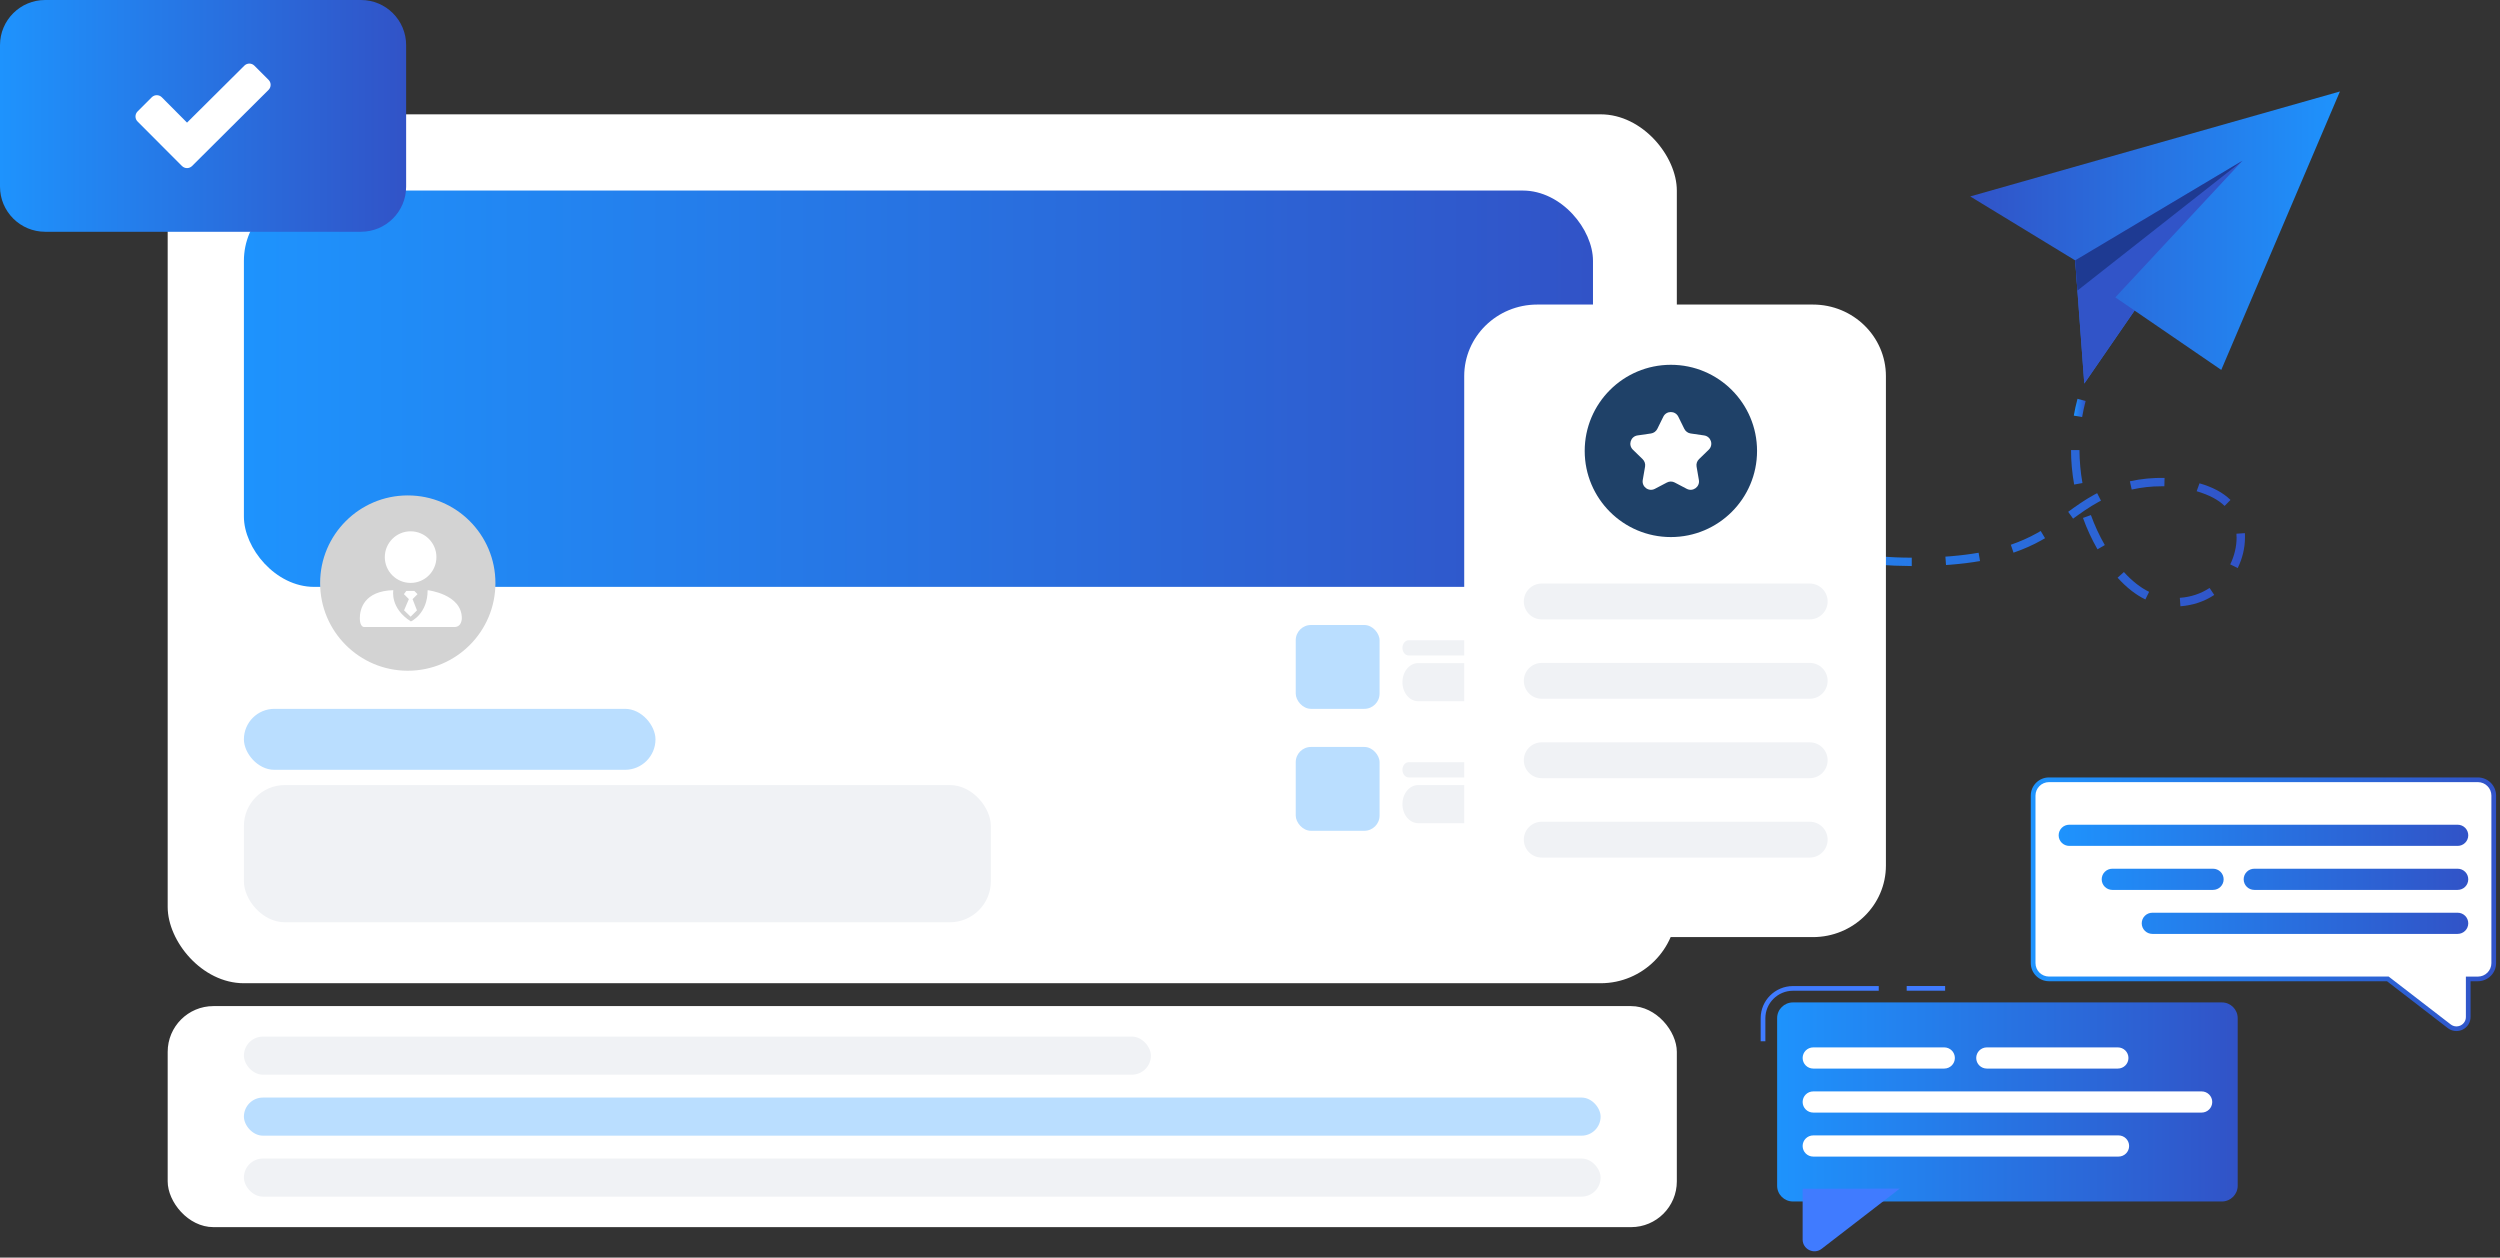
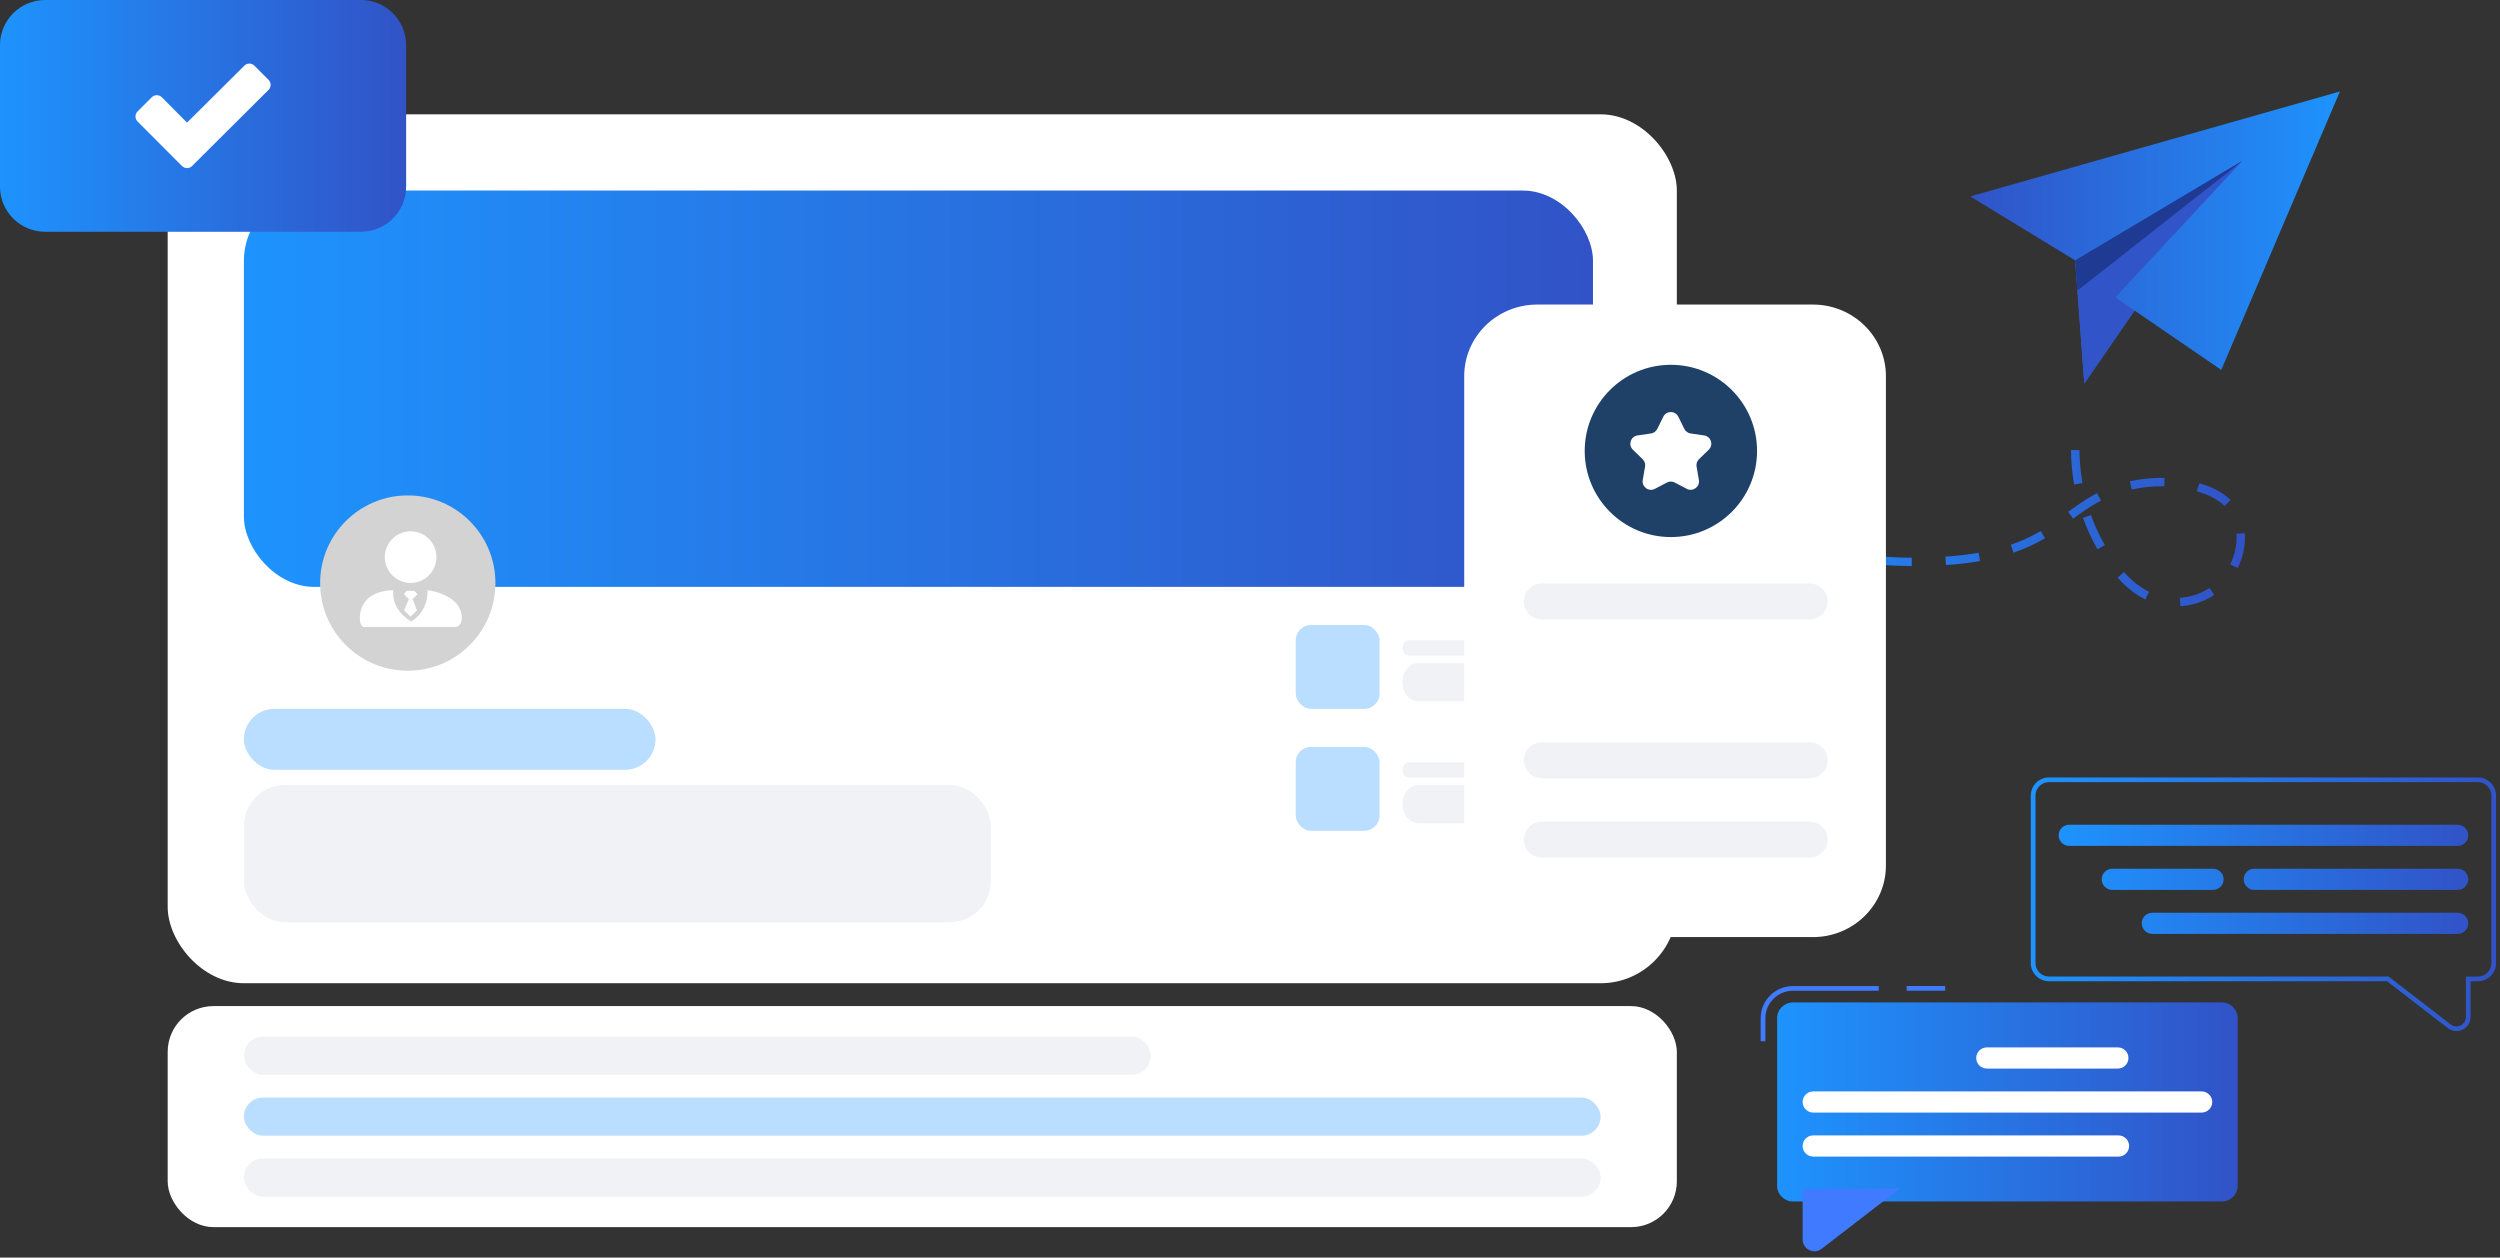
<svg xmlns="http://www.w3.org/2000/svg" width="328" height="165" viewBox="0 0 328 165" fill="none">
  <rect x="0" y="0" width="328" height="165" fill="#333333" stroke="none" />
  <rect x="22" y="15" width="198" height="114" rx="10" fill="white" />
  <rect x="22" y="132" width="198" height="29" rx="6" fill="white" />
  <rect x="32" y="93" width="54" height="8" rx="4" fill="#BADEFF" />
  <rect x="170" y="82" width="11" height="11" rx="2" fill="#BADEFF" />
  <rect x="170" y="98" width="11" height="11" rx="2" fill="#BADEFF" />
  <rect x="32" y="103" width="98" height="18" rx="5.379" fill="#F0F2F5" />
  <rect x="32" y="136" width="119" height="5" rx="2.5" fill="#F0F2F5" />
  <rect x="32" y="144" width="178" height="5" rx="2.5" fill="#BADEFF" />
  <rect x="32" y="152" width="178" height="5" rx="2.5" fill="#F0F2F5" />
  <rect x="32" y="25" width="177" height="52" rx="9.221" fill="url(#paint0_linear_2043_131)" />
  <path d="M47.36 0H5.925C2.653 0 0 2.652 0 5.923V24.485C0 27.756 2.653 30.408 5.925 30.408H47.36C50.632 30.408 53.285 27.756 53.285 24.485V5.923C53.285 2.652 50.632 0 47.36 0Z" fill="url(#paint1_linear_2043_131)" />
  <path d="M23.878 21.788L18.047 15.939C17.685 15.578 17.685 14.989 18.047 14.624L19.911 12.761C20.276 12.396 20.865 12.4 21.23 12.761L24.538 16.088L32.059 8.614C32.425 8.252 33.01 8.252 33.372 8.614L35.235 10.476C35.6 10.841 35.597 11.43 35.235 11.791L25.197 21.784C24.832 22.146 24.243 22.146 23.881 21.784L23.878 21.788Z" fill="white" />
-   <path d="M325.099 102.308H268.828C267.68 102.308 266.748 103.236 266.748 104.38V126.36C266.748 127.503 267.68 128.425 268.822 128.425H313.273L321.328 134.635C322.346 135.422 323.821 134.696 323.821 133.418V128.425H325.087C326.235 128.425 327.167 127.497 327.167 126.353V104.38C327.167 103.236 326.235 102.308 325.087 102.308H325.099Z" fill="white" />
  <path d="M322.284 135.274C321.882 135.274 321.481 135.145 321.148 134.886L313.174 128.738H268.827C267.512 128.738 266.438 127.675 266.438 126.359V104.379C266.438 103.07 267.506 102 268.827 102H325.098C326.413 102 327.487 103.064 327.487 104.379V126.359C327.487 127.668 326.419 128.738 325.098 128.738H324.141V133.423C324.141 134.136 323.74 134.769 323.105 135.083C322.845 135.212 322.561 135.274 322.284 135.274ZM268.827 102.615C267.852 102.615 267.056 103.408 267.056 104.379V126.359C267.056 127.33 267.852 128.123 268.827 128.123H313.39L321.531 134.401C321.913 134.696 322.401 134.745 322.833 134.536C323.265 134.321 323.524 133.909 323.524 133.429V128.13H325.098C326.073 128.13 326.87 127.336 326.87 126.365V104.379C326.87 103.408 326.073 102.615 325.098 102.615H268.827Z" fill="url(#paint2_linear_2043_131)" />
  <path fill-rule="evenodd" clip-rule="evenodd" d="M322.44 110.982H271.49C270.718 110.982 270.095 110.361 270.095 109.593C270.095 108.824 270.718 108.203 271.49 108.203H322.44C323.212 108.203 323.835 108.824 323.835 109.593C323.835 110.361 323.212 110.982 322.44 110.982ZM290.346 116.755H277.138C276.367 116.755 275.743 116.134 275.743 115.366C275.743 114.597 276.367 113.976 277.138 113.976H290.346C291.118 113.976 291.741 114.597 291.741 115.366C291.741 116.134 291.118 116.755 290.346 116.755ZM322.441 116.755H295.765C294.993 116.755 294.37 116.134 294.37 115.366C294.37 114.597 294.993 113.976 295.765 113.976H322.441C323.212 113.976 323.836 114.597 323.836 115.366C323.836 116.134 323.212 116.755 322.441 116.755ZM282.39 122.528H322.441C323.211 122.528 323.836 121.906 323.836 121.139C323.836 120.371 323.211 119.749 322.441 119.749L282.39 119.749C281.62 119.749 280.995 120.371 280.995 121.139C280.995 121.906 281.62 122.528 282.39 122.528Z" fill="url(#paint3_linear_2043_131)" />
  <path d="M255.2 129.365H250.157V129.98H255.2V129.365Z" fill="#407BFF" />
  <path d="M231.617 136.614H231V133.589C231 131.259 232.901 129.371 235.24 129.371H246.492V129.986H235.24C233.247 129.986 231.617 131.603 231.617 133.589V136.614Z" fill="#407BFF" />
  <path d="M291.511 131.517H235.234C234.089 131.517 233.16 132.442 233.16 133.583V155.569C233.16 156.709 234.089 157.634 235.234 157.634H291.511C292.657 157.634 293.585 156.709 293.585 155.569V133.583C293.585 132.442 292.657 131.517 291.511 131.517Z" fill="url(#paint4_linear_2043_131)" />
  <path d="M288.851 145.971H237.901C237.129 145.971 236.506 145.35 236.506 144.582C236.506 143.813 237.129 143.192 237.901 143.192H288.851C289.623 143.192 290.246 143.813 290.246 144.582C290.246 145.35 289.623 145.971 288.851 145.971Z" fill="white" />
  <path d="M277.945 151.744H237.901C237.129 151.744 236.506 151.123 236.506 150.354C236.506 149.586 237.129 148.965 237.901 148.965H277.945C278.717 148.965 279.34 149.586 279.34 150.354C279.34 151.123 278.717 151.744 277.945 151.744Z" fill="white" />
-   <path d="M255.084 140.197H237.901C237.129 140.197 236.506 139.576 236.506 138.808C236.506 138.039 237.129 137.418 237.901 137.418H255.084C255.855 137.418 256.479 138.039 256.479 138.808C256.479 139.576 255.855 140.197 255.084 140.197Z" fill="white" />
  <path d="M277.858 140.197H260.675C259.904 140.197 259.28 139.576 259.28 138.808C259.28 138.039 259.904 137.418 260.675 137.418H277.858C278.63 137.418 279.253 138.039 279.253 138.808C279.253 139.576 278.63 140.197 277.858 140.197Z" fill="white" />
  <path d="M236.506 155.968V162.626C236.506 163.905 237.987 164.631 238.999 163.844L249.245 155.943L236.506 155.962V155.968Z" fill="#407BFF" />
  <circle cx="53.5" cy="76.5" r="11.5" fill="#D3D3D3" />
  <path d="M53.909 81.531C53.909 81.531 56.106 80.561 56.106 77.43C56.106 77.43 60.591 77.943 60.591 81.11C60.591 81.11 60.61 82.264 59.621 82.264C58.632 82.264 47.757 82.264 47.757 82.264C47.757 82.264 47.208 82.282 47.208 81.11C47.208 79.939 47.739 77.54 51.602 77.43C51.602 77.43 51.144 79.792 53.909 81.531Z" fill="white" />
  <path d="M53.872 80.909L54.706 80.076L54.129 78.602L54.779 77.952L54.358 77.531H53.305L52.994 77.952L53.644 78.602L53.012 80.076L53.872 80.909Z" fill="white" />
  <path d="M57.258 73.093C57.258 74.963 55.742 76.479 53.873 76.479C52.003 76.479 50.487 74.963 50.487 73.093C50.487 71.224 52.003 69.708 53.873 69.708C55.742 69.708 57.258 71.224 57.258 73.093Z" fill="white" />
  <path d="M197.174 86H184.826C184.37 86 184 85.553 184 85C184 84.447 184.37 84 184.826 84H197.174C197.63 84 198 84.447 198 85C198 85.553 197.63 86 197.174 86Z" fill="#F0F2F5" />
  <path d="M216.934 92H186.066C184.924 92 184 90.882 184 89.5C184 88.118 184.924 87 186.066 87H216.934C218.076 87 219 88.118 219 89.5C219 90.882 218.076 92 216.934 92Z" fill="#F0F2F5" />
  <path d="M197.174 102H184.826C184.37 102 184 101.553 184 101C184 100.447 184.37 100 184.826 100H197.174C197.63 100 198 100.447 198 101C198 101.553 197.63 102 197.174 102Z" fill="#F0F2F5" />
  <path d="M216.934 108H186.066C184.924 108 184 106.882 184 105.5C184 104.118 184.924 103 186.066 103H216.934C218.076 103 219 104.118 219 105.5C219 106.882 218.076 108 216.934 108Z" fill="#F0F2F5" />
  <path d="M307 12L291.43 48.533L280.054 40.745L273.458 50.323L272.265 34.166L258.493 25.771L307 12Z" fill="url(#paint5_linear_2043_131)" />
  <path d="M277.531 39.014L291.43 48.533L280.053 40.744L273.457 50.323L272.264 34.165L294.208 21.093L277.531 39.014Z" fill="#3154C8" />
  <path d="M272.554 38.128L294.208 21.093L272.264 34.165L272.554 38.128Z" fill="#1E3A92" />
-   <path d="M273.176 54.726C273.295 54.011 273.457 53.303 273.636 52.613L272.57 52.323C272.374 53.048 272.213 53.789 272.085 54.53L273.176 54.718V54.726Z" fill="url(#paint6_linear_2043_131)" />
  <path d="M286.07 79.542C287.672 79.431 289.206 78.92 290.51 78.059L289.897 77.139C288.755 77.897 287.408 78.341 285.994 78.434L286.07 79.534V79.542ZM281.477 78.639L281.963 77.65C280.812 77.088 279.704 76.21 278.656 75.051L277.829 75.793C278.971 77.062 280.19 78.025 281.468 78.647L281.477 78.639ZM293.587 74.531C294.209 73.27 294.541 71.881 294.541 70.517C294.541 70.407 294.541 70.296 294.541 70.185L294.524 69.946L293.425 70.023V70.228C293.442 70.33 293.442 70.424 293.442 70.517C293.442 71.71 293.152 72.929 292.607 74.046L293.595 74.531H293.587ZM250.823 74.276V73.168C249.392 73.168 247.909 73.1 246.426 72.989L246.349 74.088C247.858 74.199 249.366 74.258 250.823 74.267V74.276ZM255.306 74.131L256.013 74.08C257.368 73.969 258.604 73.815 259.78 73.611L259.593 72.52C258.451 72.716 257.249 72.87 255.928 72.98L255.238 73.031L255.315 74.131H255.306ZM241.892 73.628L242.037 72.529C240.614 72.333 239.148 72.094 237.683 71.813L237.47 72.895C238.961 73.185 240.444 73.423 241.884 73.628H241.892ZM264.169 72.511C265.464 72.068 266.683 71.531 267.791 70.909C267.961 70.816 268.14 70.713 268.31 70.611L267.74 69.665C267.578 69.759 267.416 69.861 267.254 69.946C266.206 70.534 265.055 71.046 263.819 71.472L264.177 72.52L264.169 72.511ZM275.196 72.068L276.151 71.514C275.435 70.27 274.821 68.941 274.327 67.577L273.287 67.952C273.799 69.384 274.446 70.764 275.188 72.068H275.196ZM233.115 71.949L233.379 70.875C231.999 70.543 230.558 70.159 229.101 69.742L228.794 70.807C230.26 71.225 231.717 71.608 233.115 71.949ZM224.525 69.503L224.866 68.455C223.46 68.003 222.062 67.526 220.673 67.032L220.306 68.072C221.704 68.566 223.11 69.052 224.525 69.503ZM271.992 68.046C273.006 67.305 274.097 66.529 275.281 65.882L275.648 65.686L275.145 64.705C275.017 64.774 274.881 64.842 274.753 64.91C273.509 65.592 272.341 66.418 271.344 67.151L271.992 68.046ZM291.865 66.384L292.641 65.592C291.669 64.637 290.34 63.921 288.576 63.41L288.201 64.45C289.828 64.927 291.038 65.566 291.865 66.376V66.384ZM279.687 64.228C280.94 63.947 282.235 63.802 283.514 63.802H283.965L283.991 62.703C282.465 62.669 280.931 62.814 279.44 63.146L279.679 64.228H279.687ZM272.128 63.572L273.219 63.376C272.963 61.944 272.836 60.496 272.827 59.047H271.719C271.719 60.555 271.864 62.081 272.128 63.563V63.572Z" fill="url(#paint7_linear_2043_131)" />
  <path d="M216.071 66.512L216.463 65.481C215.773 65.217 215.091 64.953 214.401 64.689L214 65.72C214.69 65.992 215.381 66.257 216.071 66.521V66.512Z" fill="url(#paint8_linear_2043_131)" />
  <path d="M237.855 39.958H201.683C196.393 39.958 192.105 44.163 192.105 49.349V113.557C192.105 118.743 196.393 122.947 201.683 122.947H237.855C243.144 122.947 247.432 118.743 247.432 113.557V49.349C247.432 44.163 243.144 39.958 237.855 39.958Z" fill="white" />
  <path d="M219.219 70.463C225.463 70.463 230.525 65.404 230.525 59.163C230.525 52.921 225.463 47.862 219.219 47.862C212.975 47.862 207.913 52.921 207.913 59.163C207.913 65.404 212.975 70.463 219.219 70.463Z" fill="#1F4168" />
  <path d="M237.434 81.263H202.277C200.977 81.263 199.925 80.211 199.925 78.912C199.925 77.612 200.977 76.56 202.277 76.56H237.434C238.735 76.56 239.787 77.612 239.787 78.912C239.787 80.211 238.735 81.263 237.434 81.263Z" fill="#F0F2F5" />
-   <path d="M237.434 91.677H202.277C200.977 91.677 199.925 90.625 199.925 89.326C199.925 88.026 200.977 86.974 202.277 86.974H237.434C238.735 86.974 239.787 88.026 239.787 89.326C239.787 90.625 238.735 91.677 237.434 91.677Z" fill="#F0F2F5" />
  <path d="M237.434 102.096H202.277C200.977 102.096 199.925 101.045 199.925 99.745C199.925 98.445 200.977 97.394 202.277 97.394H237.434C238.735 97.394 239.787 98.445 239.787 99.745C239.787 101.045 238.735 102.096 237.434 102.096Z" fill="#F0F2F5" />
  <path d="M237.434 112.514H202.277C200.977 112.514 199.925 111.462 199.925 110.163C199.925 108.863 200.977 107.812 202.277 107.812H237.434C238.735 107.812 239.787 108.863 239.787 110.163C239.787 111.462 238.735 112.514 237.434 112.514Z" fill="#F0F2F5" />
  <path d="M219.72 63.305L221.303 64.135C222.107 64.557 223.047 63.874 222.894 62.979L222.59 61.214C222.529 60.858 222.646 60.497 222.907 60.245L224.19 58.998C224.842 58.363 224.482 57.259 223.581 57.129L221.812 56.872C221.455 56.82 221.146 56.594 220.985 56.273L220.194 54.669C219.79 53.856 218.629 53.856 218.228 54.669L217.437 56.273C217.276 56.594 216.967 56.82 216.611 56.872L214.841 57.129C213.941 57.259 213.584 58.363 214.232 58.998L215.515 60.245C215.772 60.497 215.893 60.858 215.833 61.214L215.528 62.979C215.376 63.874 216.315 64.557 217.12 64.135L218.702 63.305C219.02 63.136 219.403 63.136 219.724 63.305H219.72Z" fill="white" />
  <defs>
    <linearGradient id="paint0_linear_2043_131" x1="32" y1="51" x2="209" y2="51" gradientUnits="userSpaceOnUse">
      <stop stop-color="#1E93FD" />
      <stop offset="1" stop-color="#3153C7" />
    </linearGradient>
    <linearGradient id="paint1_linear_2043_131" x1="0" y1="15.204" x2="53.285" y2="15.204" gradientUnits="userSpaceOnUse">
      <stop stop-color="#1E93FD" />
      <stop offset="1" stop-color="#3153C7" />
    </linearGradient>
    <linearGradient id="paint2_linear_2043_131" x1="266.438" y1="118.637" x2="327.487" y2="118.637" gradientUnits="userSpaceOnUse">
      <stop stop-color="#1E93FD" />
      <stop offset="1" stop-color="#3153C7" />
    </linearGradient>
    <linearGradient id="paint3_linear_2043_131" x1="270.095" y1="115.366" x2="323.836" y2="115.366" gradientUnits="userSpaceOnUse">
      <stop stop-color="#1E93FD" />
      <stop offset="1" stop-color="#3153C7" />
    </linearGradient>
    <linearGradient id="paint4_linear_2043_131" x1="233.16" y1="144.576" x2="293.585" y2="144.576" gradientUnits="userSpaceOnUse">
      <stop stop-color="#1E93FD" />
      <stop offset="1" stop-color="#3153C7" />
    </linearGradient>
    <linearGradient id="paint5_linear_2043_131" x1="307" y1="31.162" x2="258.493" y2="31.162" gradientUnits="userSpaceOnUse">
      <stop stop-color="#1E93FD" />
      <stop offset="1" stop-color="#3153C7" />
    </linearGradient>
    <linearGradient id="paint6_linear_2043_131" x1="272.117" y1="52.764" x2="273.635" y2="52.783" gradientUnits="userSpaceOnUse">
      <stop stop-color="#1E93FD" />
      <stop offset="1" stop-color="#3153C7" />
    </linearGradient>
    <linearGradient id="paint7_linear_2043_131" x1="221.846" y1="62.804" x2="294.177" y2="67.86" gradientUnits="userSpaceOnUse">
      <stop stop-color="#1E93FD" />
      <stop offset="1" stop-color="#3153C7" />
    </linearGradient>
    <linearGradient id="paint8_linear_2043_131" x1="214.051" y1="65.024" x2="216.461" y2="65.087" gradientUnits="userSpaceOnUse">
      <stop stop-color="#1E93FD" />
      <stop offset="1" stop-color="#3153C7" />
    </linearGradient>
  </defs>
</svg>